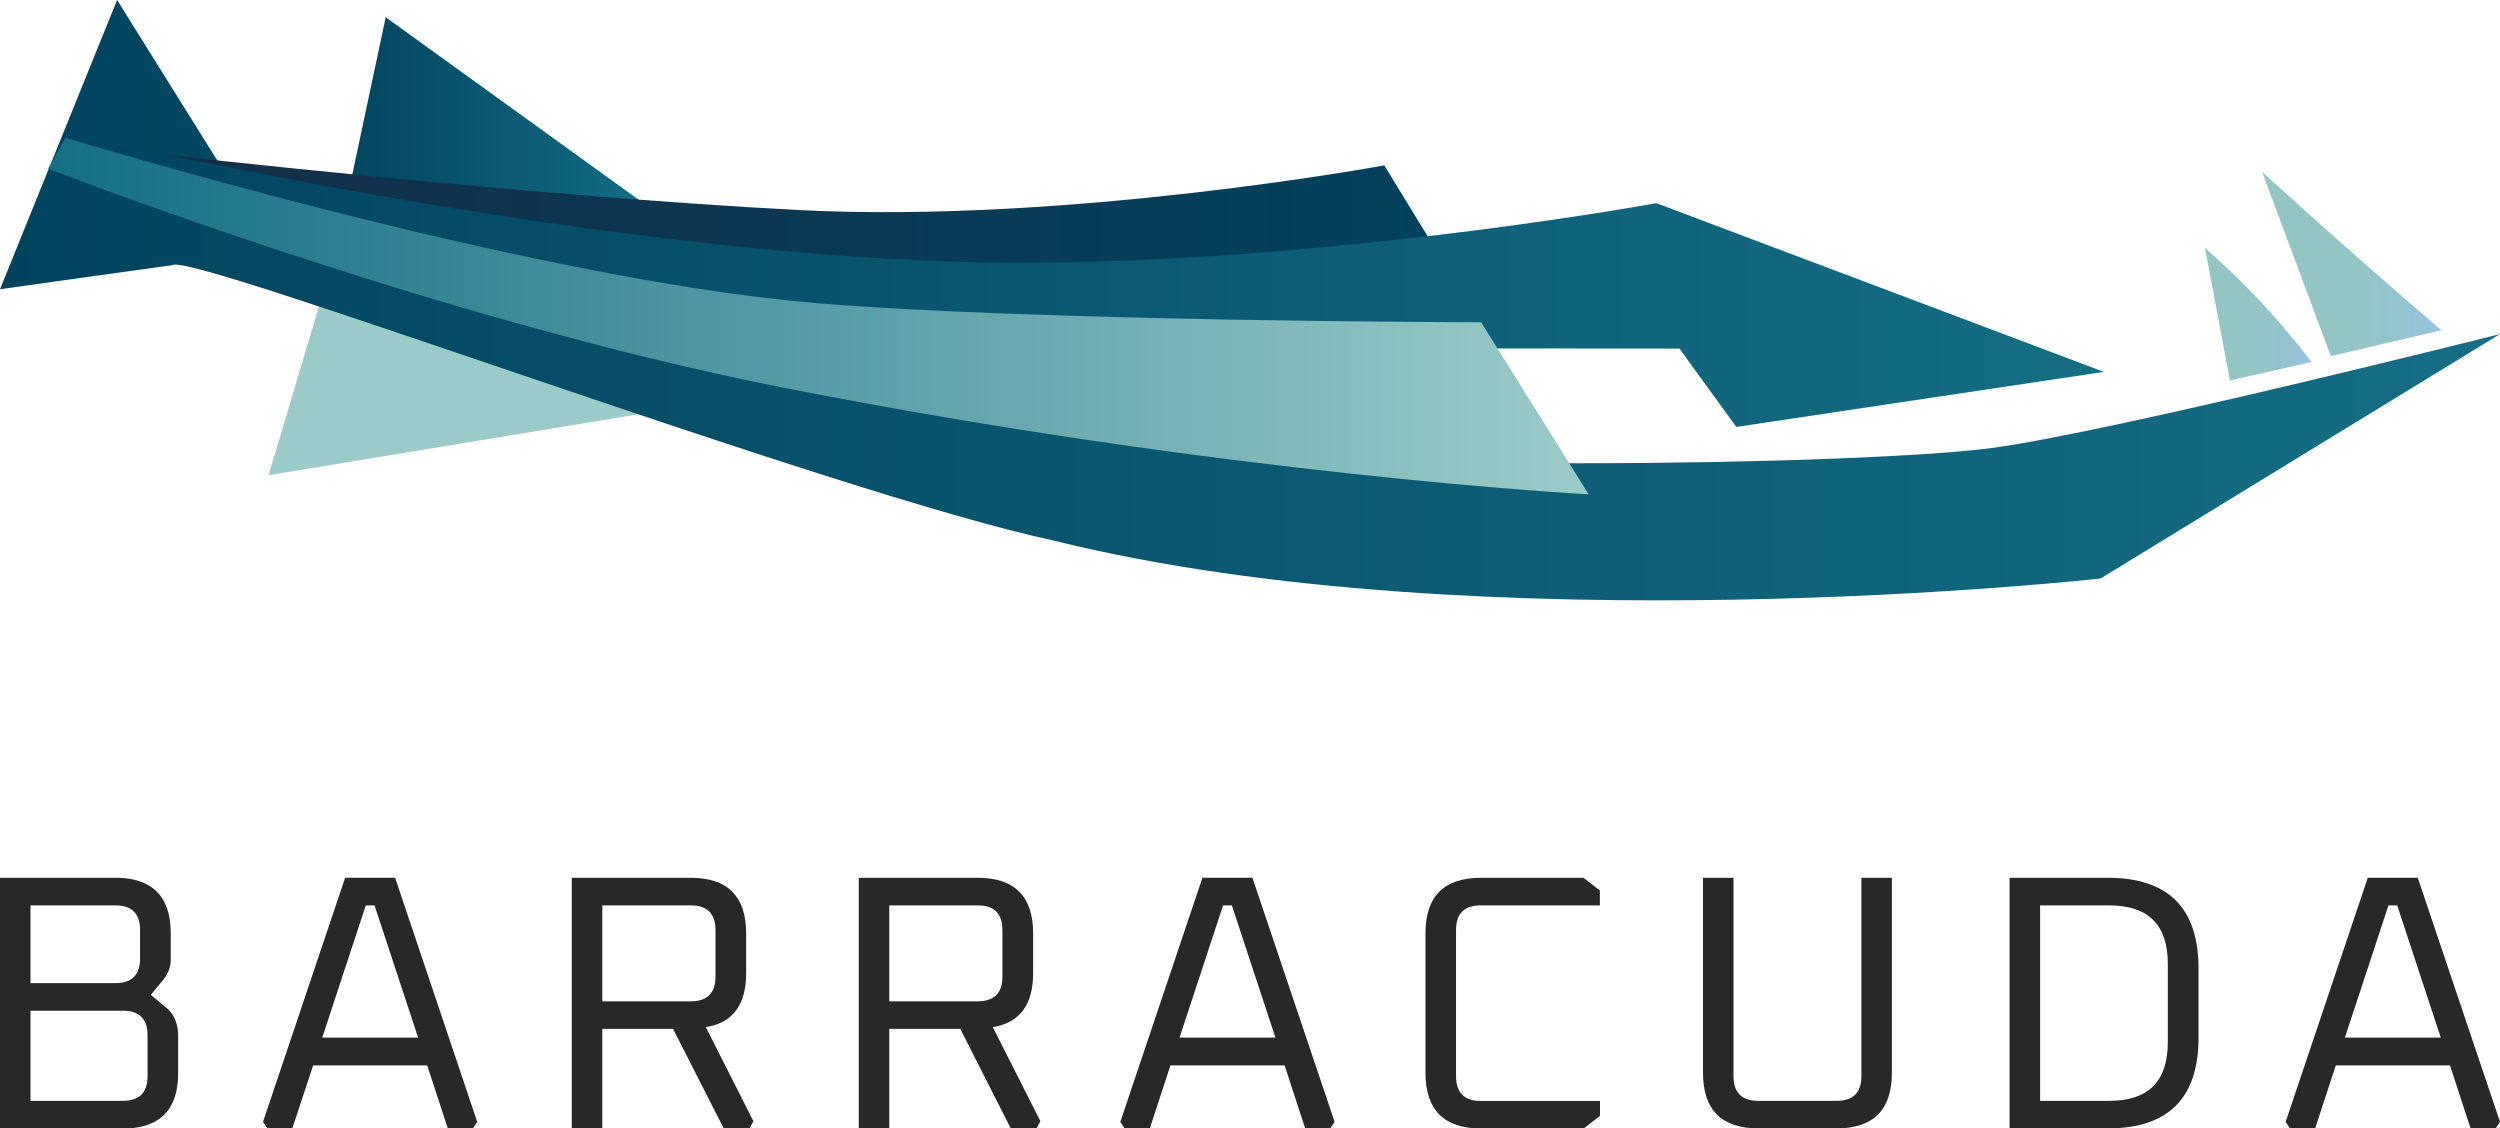
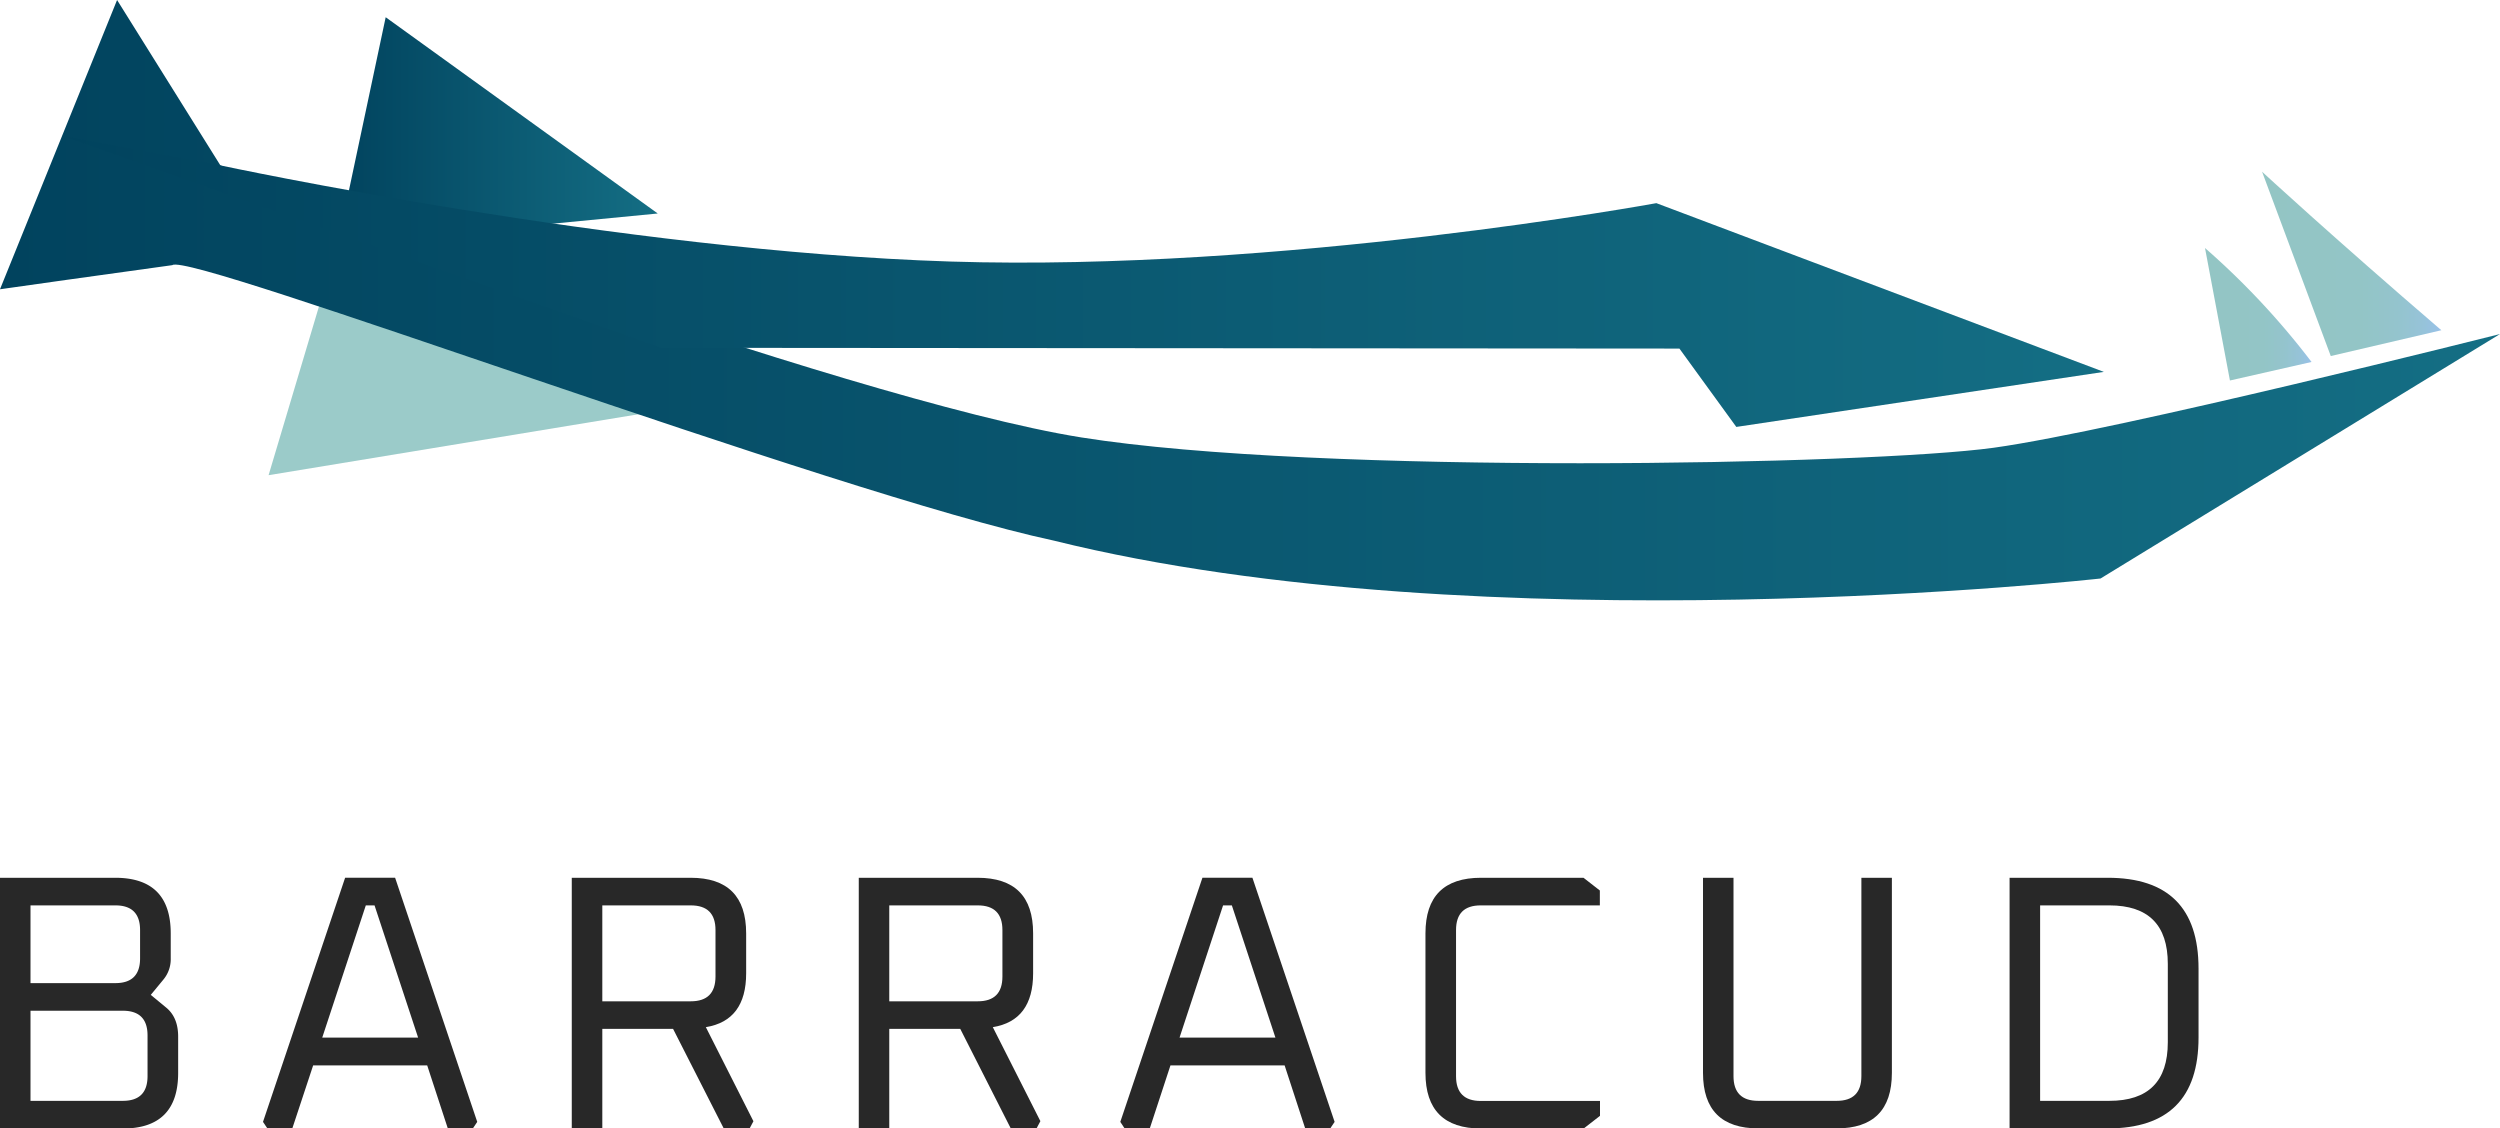
<svg xmlns="http://www.w3.org/2000/svg" xmlns:xlink="http://www.w3.org/1999/xlink" viewBox="0 0 650 293.39">
  <defs>
    <style>.cls-1{fill:#282828;}.cls-2{fill:#9bcbc9;}.cls-3{fill:url(#Sfumatura_senza_nome_82);}.cls-4{fill:url(#Sfumatura_senza_nome_82-2);}.cls-5{fill:url(#Sfumatura_senza_nome_87);}.cls-6{fill:url(#Sfumatura_senza_nome_82-3);}.cls-7{fill:url(#Sfumatura_senza_nome_9);}.cls-8{fill:url(#Sfumatura_senza_nome_78);}.cls-9{fill:url(#Sfumatura_senza_nome_78-2);}</style>
    <linearGradient id="Sfumatura_senza_nome_82" x1="87.74" y1="34.02" x2="171.01" y2="34.02" gradientUnits="userSpaceOnUse">
      <stop offset="0" stop-color="#01435e" />
      <stop offset="1" stop-color="#146e84" />
    </linearGradient>
    <linearGradient id="Sfumatura_senza_nome_82-2" x1="0" y1="78.05" x2="650" y2="78.05" xlink:href="#Sfumatura_senza_nome_82" />
    <linearGradient id="Sfumatura_senza_nome_87" x1="34.92" y1="67.89" x2="392.09" y2="67.89" gradientUnits="userSpaceOnUse">
      <stop offset="0" stop-color="#152d48" />
      <stop offset="1" stop-color="#01435e" />
    </linearGradient>
    <linearGradient id="Sfumatura_senza_nome_82-3" x1="16.16" y1="73.15" x2="547.04" y2="73.15" xlink:href="#Sfumatura_senza_nome_82" />
    <linearGradient id="Sfumatura_senza_nome_9" x1="12.53" y1="82.18" x2="413.07" y2="82.18" gradientUnits="userSpaceOnUse">
      <stop offset="0" stop-color="#146e84" />
      <stop offset="1" stop-color="#9bcbc9" />
    </linearGradient>
    <linearGradient id="Sfumatura_senza_nome_78" x1="588.14" y1="68.61" x2="634.75" y2="68.61" gradientUnits="userSpaceOnUse">
      <stop offset="0" stop-color="#93c5c4" />
      <stop offset="0.55" stop-color="#93c5c6" />
      <stop offset="0.75" stop-color="#94c4cd" />
      <stop offset="0.89" stop-color="#96c3d8" />
      <stop offset="1" stop-color="#98c1e8" />
    </linearGradient>
    <linearGradient id="Sfumatura_senza_nome_78-2" x1="573.3" y1="81.71" x2="600.95" y2="81.71" xlink:href="#Sfumatura_senza_nome_78" />
  </defs>
  <g id="Livello_2" data-name="Livello 2">
    <g id="Livello_1-2" data-name="Livello 1">
      <path class="cls-1" d="M0,293.39V228.22H29.94q14.44,0,14.45,14.45v6.52a8.28,8.28,0,0,1-1.89,5.48l-3.3,4,4,3.3q3.12,2.55,3.12,7.56v9.44q0,14.46-14.45,14.45Zm7.93-37.78H30q6.42,0,6.42-6.42v-7.37q0-6.42-6.42-6.42H7.93Zm0,30.61h24q6.44,0,6.43-6.43V269.21q0-6.42-6.43-6.42h-24Z" />
      <path class="cls-1" d="M68.38,291.69l21.35-63.47h13l21.35,63.47-1.14,1.7h-6.51L111.07,277H81.42L76,293.39H69.52Zm15.4-21.91h24.93L97.38,235.4H95.11Z" />
      <path class="cls-1" d="M148.66,293.39V228.22h30.89q14.44,0,14.45,14.45v10.39q0,12.29-10.48,14l12.37,24.46-1,1.89h-6.71L175,267.51H156.6v25.88Zm7.94-33.05h23q6.42,0,6.43-6.43V241.82q0-6.42-6.43-6.42h-23Z" />
      <path class="cls-1" d="M223.28,293.39V228.22h30.88q14.46,0,14.45,14.45v10.39q0,12.29-10.48,14L270.5,291.5l-1,1.89h-6.7l-13.13-25.88H231.21v25.88Zm7.93-33.05h23q6.42,0,6.42-6.43V241.82q0-6.42-6.42-6.42h-23Z" />
      <path class="cls-1" d="M291.28,291.69l21.35-63.47h13L347,291.69l-1.14,1.7h-6.51L334,277H304.32l-5.39,16.43h-6.51Zm15.4-21.91h24.93L320.28,235.4H318Z" />
      <path class="cls-1" d="M370.62,278.94V242.67q0-14.44,14.45-14.45h26.64l4.25,3.31v3.87H385q-6.44,0-6.43,6.42v38q0,6.43,6.43,6.43h31v3.87l-4.25,3.3H385.07Q370.63,293.39,370.62,278.94Z" />
      <path class="cls-1" d="M442.78,278.94V228.22h7.93v51.57q0,6.43,6.43,6.43h20.4q6.42,0,6.42-6.43V228.22h7.93v50.72q0,14.46-14.45,14.45H457.23Q442.79,293.39,442.78,278.94Z" />
      <path class="cls-1" d="M522.49,293.39V228.22H548q23.63,0,23.62,23.62v17.94q0,23.61-23.62,23.61Zm7.94-7.17h18q15.19,0,15.2-15.21v-20.4q0-15.21-15.2-15.21h-18Z" />
-       <path class="cls-1" d="M594.27,291.69l21.35-63.47h13L650,291.69l-1.13,1.7h-6.52L637,277H607.31l-5.39,16.43h-6.51Zm15.4-21.91H634.6L623.27,235.4H621Z" />
      <polygon class="cls-2" points="87.74 63.57 69.83 123.55 182.53 104.98 87.74 63.57" />
      <polygon class="cls-3" points="100.28 4.48 87.74 63.57 171.01 55.51 100.28 4.48" />
      <path class="cls-4" d="M30.44,0,57.3,43s162.05,60.88,223.83,70.73,205,7.16,237.26,2.68S650,86.85,650,86.85L546.14,150.41S385.88,168.32,274,140.56c-57.44-12.3-224.73-75.2-229.2-71.62C31.56,70.73,0,75.21,0,75.21Z" />
-       <path class="cls-5" d="M392.09,95.64,359.92,43S277.55,58.2,207.71,54.61,42.11,40.13,42.11,40.13l-7.19,9.11Z" />
      <path class="cls-6" d="M547,96.69,430.65,52.82S333.06,70.73,247.11,68,57.3,43,57.3,43l-41.14-7.7L171.9,90.43l264.75.2L451.44,111Z" />
-       <path class="cls-7" d="M385.09,83.79s-115.44-.18-173.1-5c-75-6.27-195-43-195-43l-4.48,8.06s100.19,39,190.71,56.85c115.49,22.83,209.83,27.83,209.83,27.83Z" />
      <path class="cls-8" d="M588.14,44.65s18.32,16.92,46.61,41.21L606,92.57" />
      <path class="cls-9" d="M573.3,64.48A201,201,0,0,1,601,94.11l-21.22,4.82" />
    </g>
  </g>
</svg>